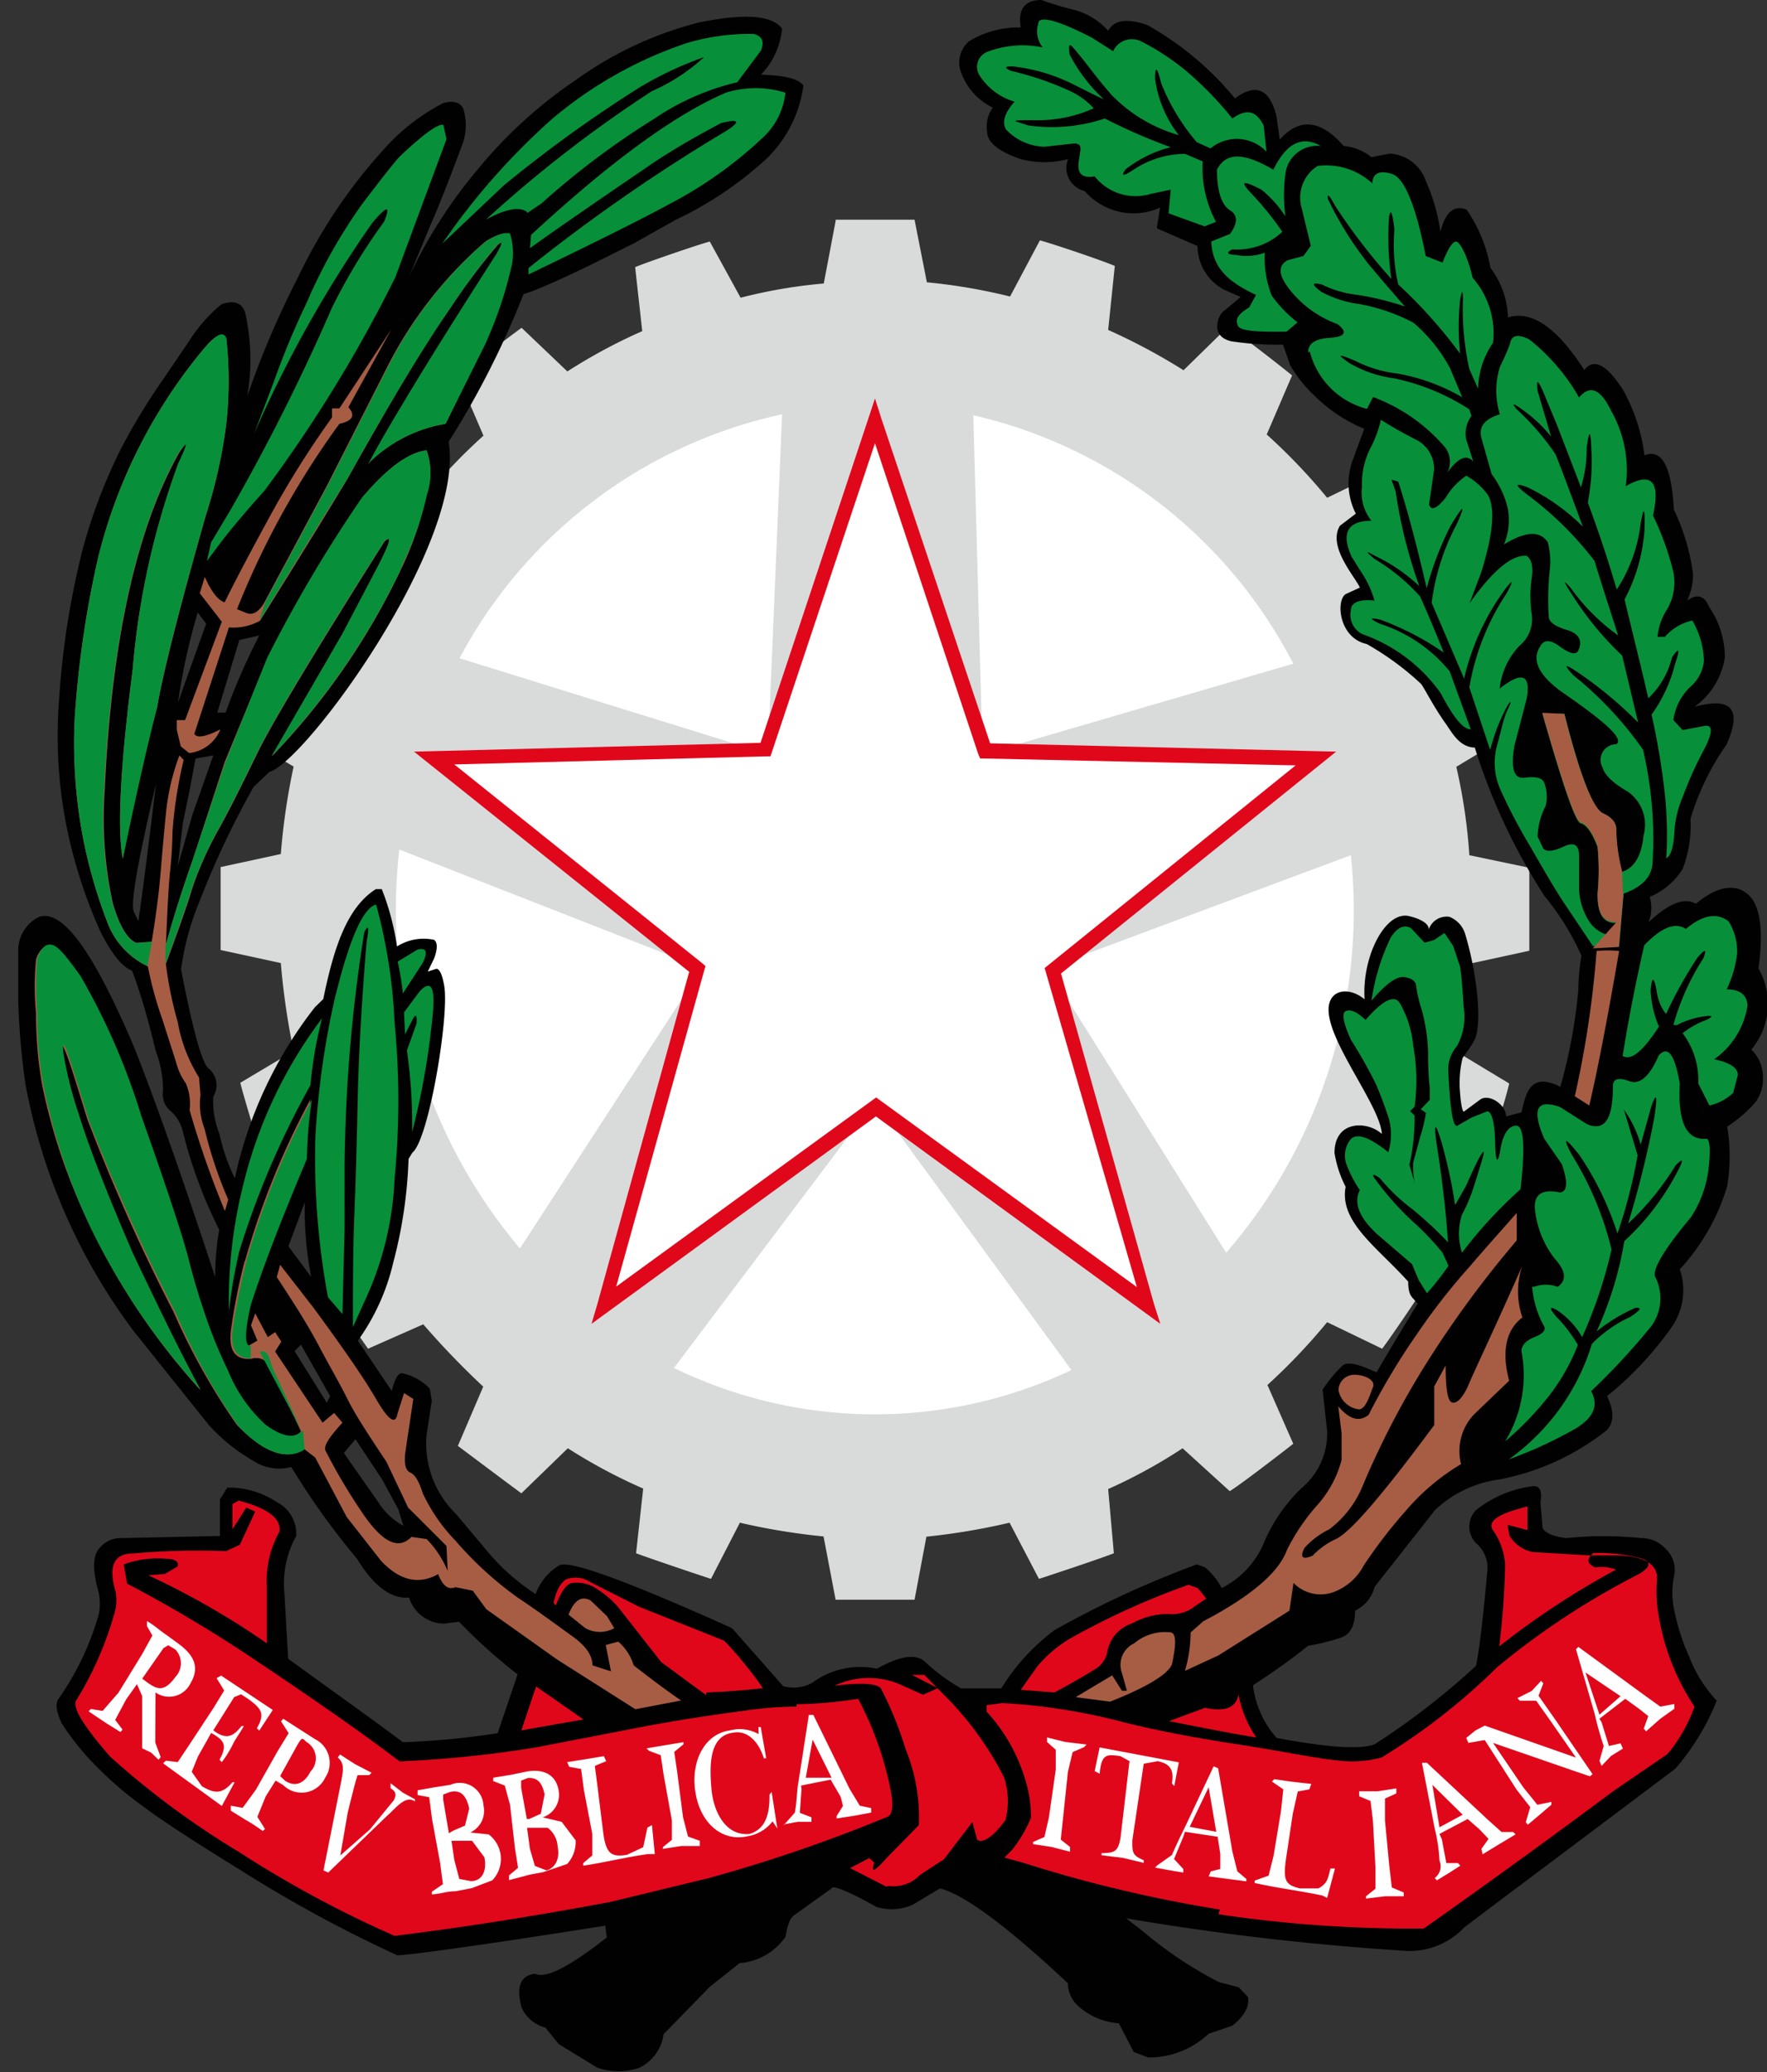
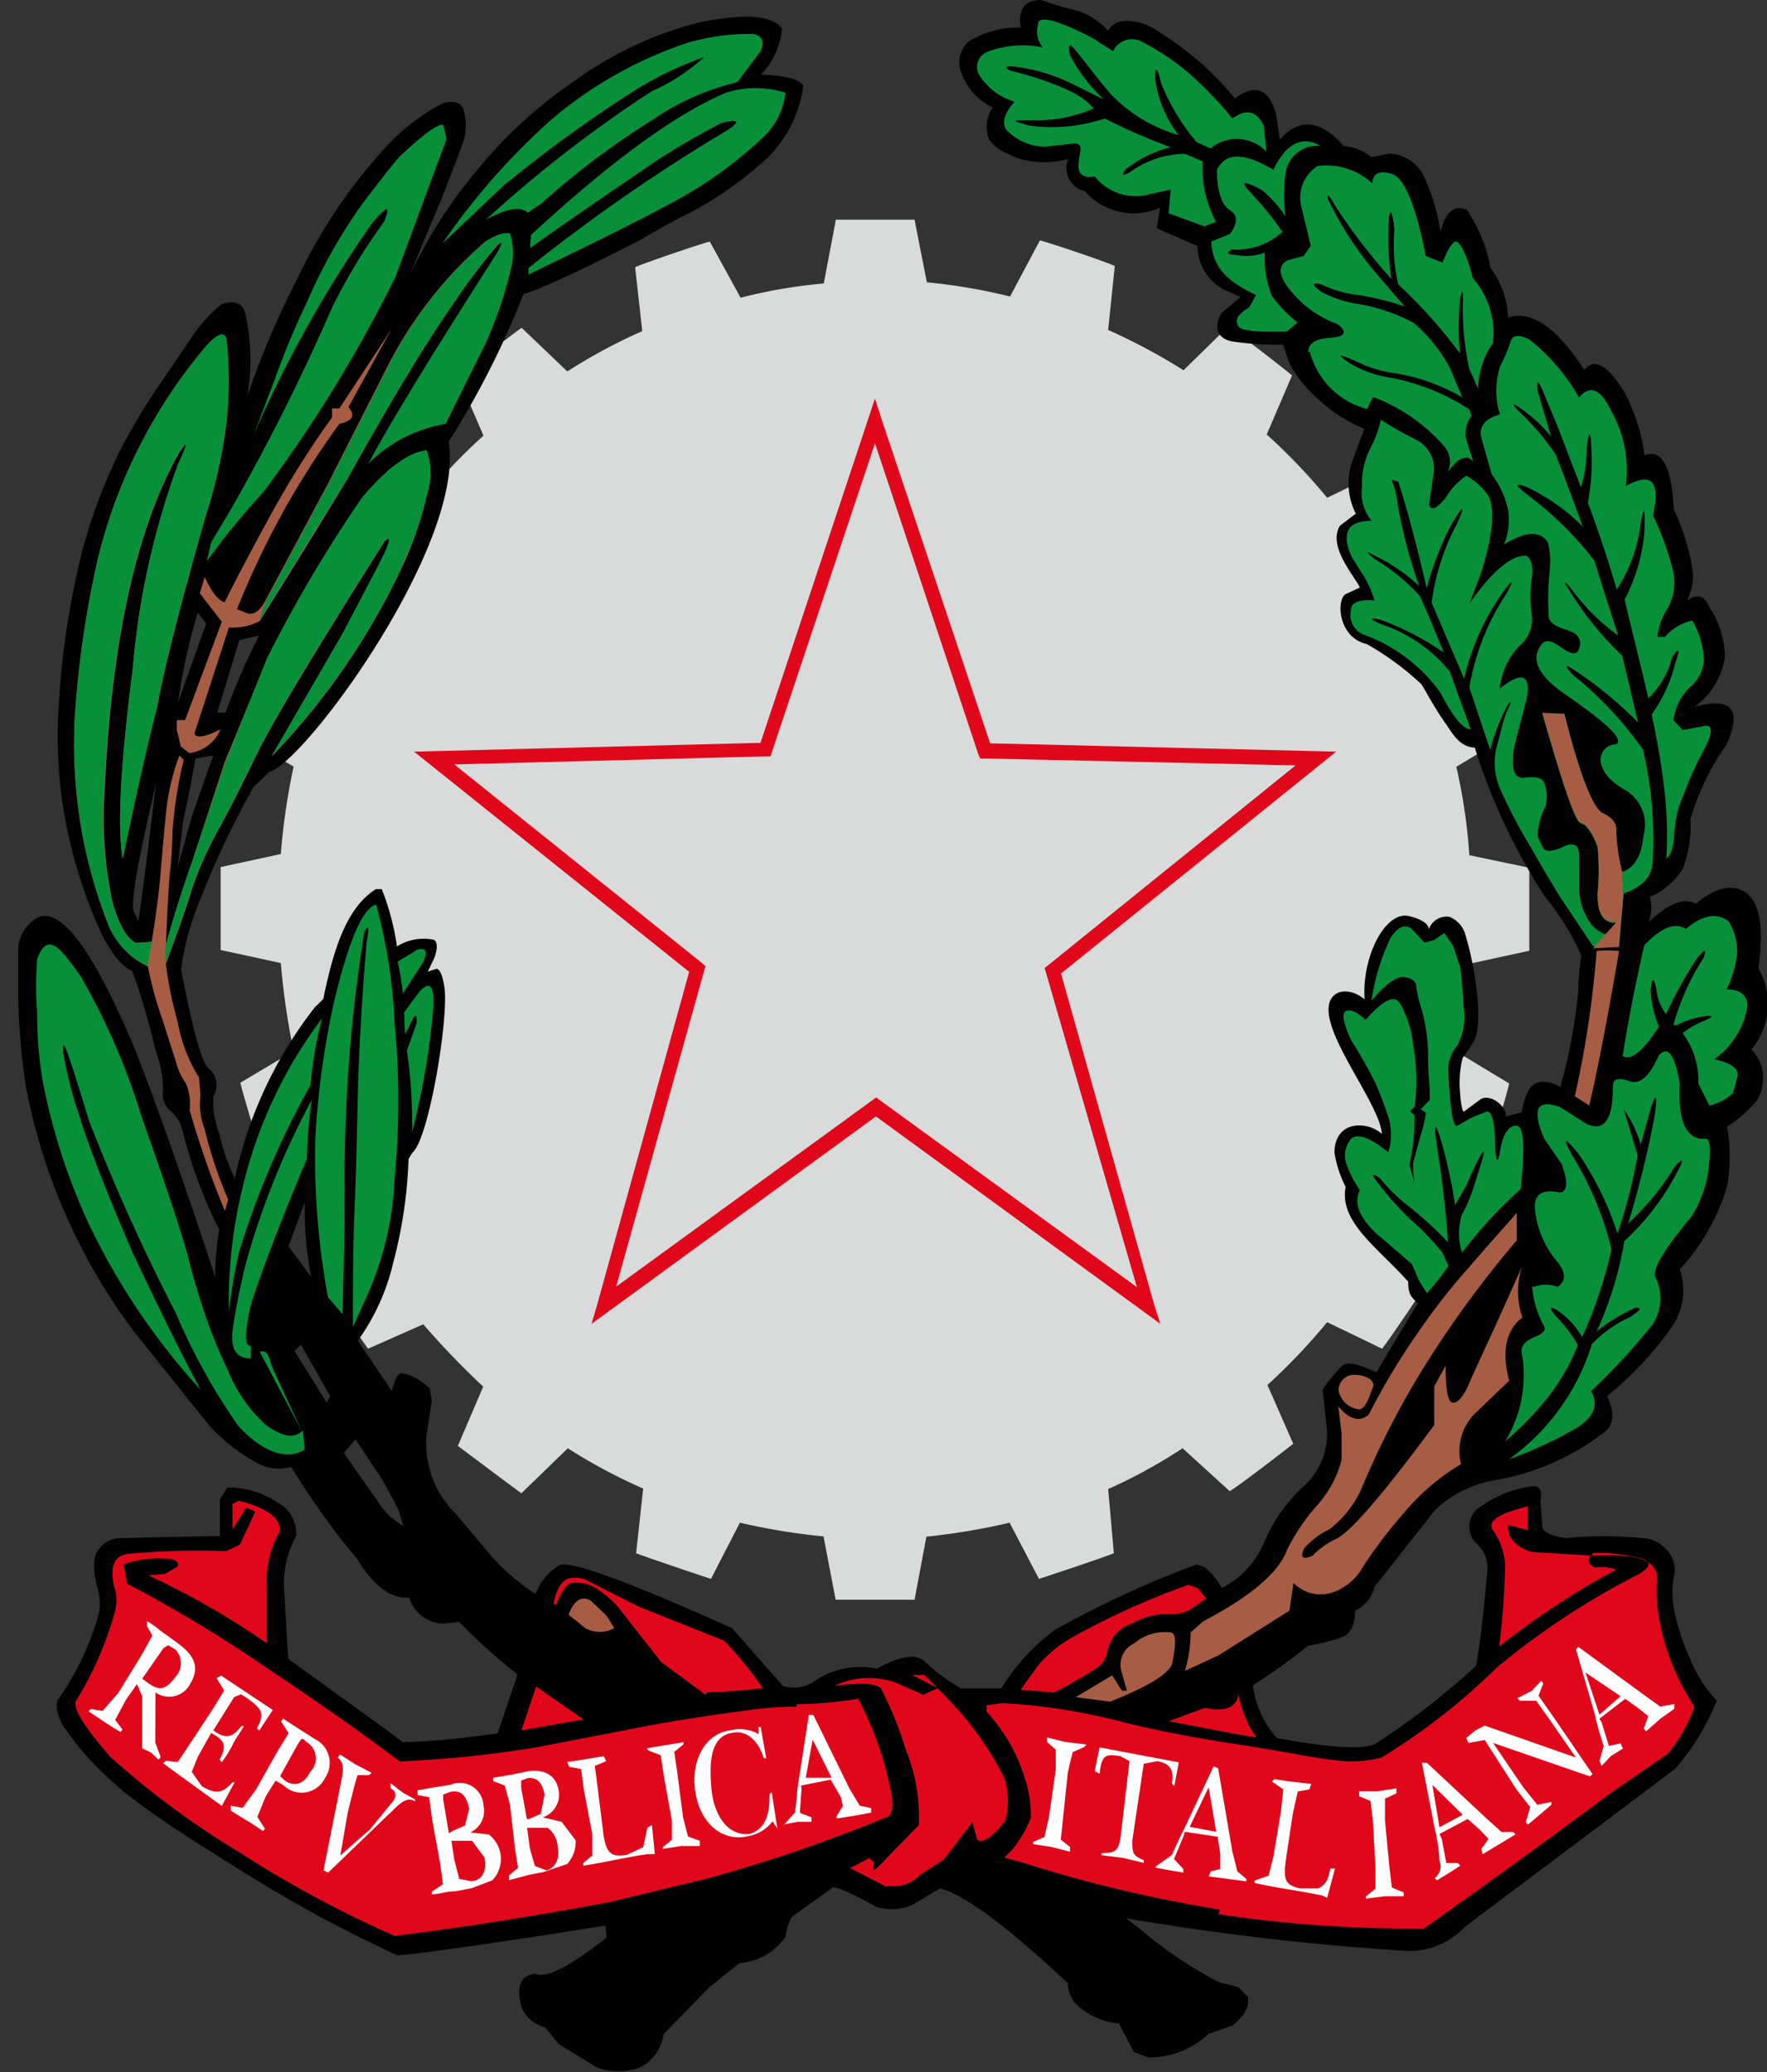
<svg xmlns="http://www.w3.org/2000/svg" viewBox="0 0 74.56 87.42">
  <rect x="0" y="0" width="74.56" height="87.42" fill="#333333" stroke="none" />
  <defs>
    <style>
      .cls-1 {
        fill: #a75d44;
      }

      .cls-2 {
        fill: #d9dbdb;
      }

      .cls-3 {
        fill: #fff;
      }

      .cls-4 {
        fill: #e1071b;
      }

      .cls-5 {
        fill: #010101;
      }

      .cls-6 {
        fill: #079039;
      }
    </style>
  </defs>
  <g id="Livello_2" data-name="Livello 2">
    <g id="ministero">
      <path class="cls-1" d="M41.53,46.92l.27.23a2.15,2.15,0,0,1,.73.53l.67.39c.42.22.71.18.91-.12,0-.23-.1-.47-.46-.71L43,47.15,42.9,47l.81-.42a11.59,11.59,0,0,0,1.58-1c.45-.35.85-.69,1.22-1l.24,0-.47.56C45.22,46,44.4,46.61,43.82,47l.34.11a20.75,20.75,0,0,0,2.66-2.3c.29-.25.3-.47,0-.67a4.25,4.25,0,0,0-1.43.42,2.09,2.09,0,0,1-1.39.23l-.09.53c0,.23-.07.4-.33.5l-1,.65.14.53h-.25l-.84-.36Z" />
      <path class="cls-1" d="M57.86,47.8l.47.09a2.46,2.46,0,0,0,1.12-.58l.72-.25.11-.14-.3-.06-.45.12-.67-.12a3.87,3.87,0,0,0-.69.2l-.43.38Z" />
      <path class="cls-1" d="M56.32,45.62a9,9,0,0,0,1.28,1.09H58a1.72,1.72,0,0,1,1-.17l-2.38-1.86c-.8-.24-1.33-.29-1.56-.15Z" />
      <polygon class="cls-1" points="56.34 46.8 56.76 46.89 56.21 46.39 56.34 46.8" />
      <path class="cls-2" d="M35.26,9.27c.55,0,2.79,0,3.33,0l.52,2.64a23.82,23.82,0,0,1,3.51.6l1.26-2.37c.53.14,2.66.86,3.16,1.08l-.28,2.7a25.53,25.53,0,0,1,3.18,1.7l1.88-1.84c.48.31,2.27,1.7,2.7,2.06l-1.07,2.49A25,25,0,0,1,56,21l2.33-1.13c.38.45,1.66,2.34,2,2.83l-1.75,2A22,22,0,0,1,60.12,28l2.57-.34c.21.54.89,2.76,1,3.34l-2.24,1.35A23.34,23.34,0,0,1,62,36.08l2.53.53c0,.58,0,2.94,0,3.5L62,40.66a27.85,27.85,0,0,1-.54,3.71l2.22,1.34c-.11.55-.81,2.76-1,3.32l-2.57-.28a28.24,28.24,0,0,1-1.61,3.32l1.75,2c-.3.48-1.58,2.38-1.93,2.83L56,55.78a25.33,25.33,0,0,1-2.52,2.65l1.09,2.48c-.43.34-2.22,1.72-2.68,2L49.9,61.1a21.89,21.89,0,0,1-3.14,1.72L47,65.53c-.5.2-2.63.91-3.16,1.08L42.6,64.24a28,28,0,0,1-3.51.59l-.5,2.66c-.54,0-2.77,0-3.33,0l-.51-2.67a27.64,27.64,0,0,1-3.53-.58L30,66.61c-.53-.17-2.63-.88-3.16-1.08l.3-2.73a23.06,23.06,0,0,1-3.18-1.7L22,63c-.44-.32-2.25-1.68-2.68-2l1.07-2.5a34.83,34.83,0,0,1-2.53-2.63L15.53,56.9c-.32-.45-1.63-2.35-1.93-2.83l1.74-2a27.68,27.68,0,0,1-1.63-3.33L11.14,49c-.19-.54-.87-2.77-1-3.32l2.25-1.34a30.45,30.45,0,0,1-.54-3.71l-2.54-.55c0-.56,0-2.92,0-3.5l2.54-.55a27.79,27.79,0,0,1,.54-3.69L10.12,31c.15-.58.83-2.79,1-3.34l2.59.31a24.42,24.42,0,0,1,1.61-3.33l-1.74-2c.28-.49,1.61-2.38,1.93-2.82L17.9,21a24,24,0,0,1,2.5-2.62l-1.07-2.49c.43-.36,2.24-1.75,2.68-2.06l1.93,1.84a23.07,23.07,0,0,1,3.16-1.7l-.3-2.7c.53-.22,2.63-.94,3.15-1.08l1.3,2.37a21.48,21.48,0,0,1,3.51-.6l.5-2.64h0" />
-       <polygon class="cls-3" points="36.92 18.27 32.41 31.81 18.79 32.15 29.62 40.85 25.72 54.62 36.92 46.47 48.12 54.62 44.23 40.89 55.07 32.15 41.46 31.83 36.92 18.27" />
-       <path class="cls-3" d="M41.07,17.52A20.29,20.29,0,0,1,54.57,28L41.46,31.83ZM57,36.08a22.05,22.05,0,0,1-5.26,16.77l-7.52-12ZM45.21,57.8,36.92,46.46,28.44,57.71a19.34,19.34,0,0,0,16.77.09M21.94,52.67a22.14,22.14,0,0,1-5.09-16.83l12.77,5Zm-2.55-24.9A20.27,20.27,0,0,1,33,17.48l-.6,14.33Z" />
      <path class="cls-4" d="M32.09,31.34l4.55-13.68.28-.85.27.85,4.59,13.7,14.6.35L44.77,41.07,48.69,55l.27.85-12-8.75-12,8.75.25-.85L29.08,41,17.47,31.71ZM36.92,18.7l-4.34,13-.07.21H32.3l-13.13.34,10.44,8.37.16.14-.06.2L26,54.28l10.79-7.85.18-.13,11,8L44.08,40.84l10.59-8.55L41.57,32h-.21l-.08-.18Z" />
      <path class="cls-5" d="M10.1,27l.84-.19a27.38,27.38,0,0,0-1.42,3.25l-.35,0ZM15,60.72l1.14,1.72.67,1.24.21.69a2.87,2.87,0,0,1-1.06-1l-.7-1-.75-1.07ZM5.66,38.49c-.18-.28.14-2.09.92-5.42q-.44,3.7-.74,5.79ZM12.43,57l.27-.27,1.23,2.17-.14.28ZM8,33.35,8.25,32,9,31.87l-.88,2.5-.62,2.18.22-1.86Zm.35-7.5.35.46L7.51,29.64a26.37,26.37,0,0,1,.83-3.79m3.83,26.73.69-1.86a15,15,0,0,0,.27,3.15Zm45.89,5.3c-.09,0-1.11-.58-1.43-.25a5.52,5.52,0,0,0-.82,1L56,60.39a3,3,0,0,1-1.08,2.39,7,7,0,0,0-1.64,2.43A3.81,3.81,0,0,1,51.55,67a2.75,2.75,0,0,0-.71-.88L50.5,66a41.47,41.47,0,0,0-6,2.77,8.85,8.85,0,0,0-2.25,2.46h-1.7A8.25,8.25,0,0,1,39,70.08c-.38-.32-1.05-.21-2,.32a3.4,3.4,0,0,0-2.72.59,1.64,1.64,0,0,1-1.23.15l-2.16-2.45q-6.67-3-7.29-2.65a2.35,2.35,0,0,0-1,1.21,9.07,9.07,0,0,1-2-1.76l-1.36-1.62a4.14,4.14,0,0,1-1.24-3.34l.22-1.43-.08-.51A2.26,2.26,0,0,0,17,57.94c-.07,0-.25-.11-.47.74L15.1,56.56a9.19,9.19,0,0,0,1.49-3.28,19.57,19.57,0,0,0,.65-4.39l.16-.26c.69-.55,1.55-5.7,1.35-7-.08-.49-.19-.74-.33-.76l-.37.12.27-.56q.22-.6,0-.78a2.11,2.11,0,0,0-1.57.28,10.7,10.7,0,0,0-.64-2.42l-.25,0c-1.23.78-1.78,2.5-2.22,4.64l-.35.34a17.75,17.75,0,0,0-3.38,7.22,8.05,8.05,0,0,1-.65-1.87A3.7,3.7,0,0,1,9,46.26a.91.91,0,0,0-.22-1.2c-.29-.3-.66-1.7-1.14-4.16A11.39,11.39,0,0,1,8.43,38a36.8,36.8,0,0,1,2.27-4.8l.66-.63c1.52-.41,8.28-9.64,7.57-13.93a36.75,36.75,0,0,0,3.16-6.23l.36-.12.44-.18c1.46-.62,2.71-1.28,3.85-1.84l1.78-1A15.24,15.24,0,0,0,32,7a5.26,5.26,0,0,0,1.9-3.39c-.2-.29-.81-.43-1.79-.46A3.25,3.25,0,0,0,33,1.21C32.58.64,31.43.56,29.53.94a15.33,15.33,0,0,0-5.24,2.44,19.32,19.32,0,0,0-4.11,3.74,20.46,20.46,0,0,0-2.92,4.56l.88-2.13c.44-1,.91-2.22,1.41-3.57a2.38,2.38,0,0,0,0-1.39c-.12-.27-.42-.36-.85-.24a8.72,8.72,0,0,0-2.55,2,22.22,22.22,0,0,0-3.59,5.38,37.39,37.39,0,0,0-2.13,5,9,9,0,0,0-.09-3.56c-.15-.4-.47-.52-1-.33A6.44,6.44,0,0,0,8,14.36l-1.36,2A25.83,25.83,0,0,0,5.07,19a22.63,22.63,0,0,0-1.58,4.17,34.76,34.76,0,0,0-1,6.39,19.52,19.52,0,0,0,.35,5.46,20.91,20.91,0,0,0,1.41,4.31c.47.92.91,1.47,1.32,1.62.27.68.62,1.81,1,3.38a4.76,4.76,0,0,1,.31,1.69.91.91,0,0,0,.28.82,1.65,1.65,0,0,1,.56.92,19.79,19.79,0,0,0,1.53,4.12,11.7,11.7,0,0,0-.17,2c-1.41-4.29-2.56-7.54-3.43-9.72-1.7-4-3-5.81-4-5.48a1.58,1.58,0,0,0-.88,1.35c0,.28,0,1,0,2.14a29.52,29.52,0,0,0,.31,3.6A24.93,24.93,0,0,0,5.62,56.13l3.2,4a7.74,7.74,0,0,0,1.85,1.49,2,2,0,0,0,1.62.27,31.74,31.74,0,0,0,2.78,3.88c.7,1.15,1.43,1.69,2.19,1.63a1.57,1.57,0,0,0,1.46,1.1l.65-.08a23.59,23.59,0,0,0,2.47,2.22L21,73.12A33.19,33.19,0,0,1,17,73.5c-1.14-.86-2.75-2-4.84-3.52L12,67.21a4.13,4.13,0,0,1,.5-2.41,1.51,1.51,0,0,0-.84-1.44,3.63,3.63,0,0,0-2.07-.6l-.31.5V64.8l-4.18.09a1.13,1.13,0,0,0-.93.46c-.26.31-.27.92,0,1.86a2.29,2.29,0,0,1,0,.88A11.74,11.74,0,0,1,2.45,71.7c-.12.21-.06.54.15,1a11,11,0,0,0,1.65,2A14.43,14.43,0,0,0,6,76.18c.79.6,2.16,1.49,4.12,2.7a56.81,56.81,0,0,0,6.64,3.61c.43,0,3.37-.39,8.78-1.25l.06.5C24,83,23,83.49,22.59,83.27c-.63.06-.82.54-.58,1.43a1.52,1.52,0,0,0,1,.84l.57.7,1.64,1a2.76,2.76,0,0,0,1.75,0A1.85,1.85,0,0,0,28,85.82l1.95-2,1.26-1a2.58,2.58,0,0,0,1.94-1.12c.07-.49.19-.8.4-.93l1.54-1.1c0-.16.69.1,1.89.78a2.2,2.2,0,0,0,1.53-.09l1.15-.69c1,.24,2.82,1.58,5.4,4a1.3,1.3,0,0,0,.48,1,2.88,2.88,0,0,0,1.67.69l.63,1.21.61.23a3.66,3.66,0,0,0,2.55-1l1-.34c.5-.4.73-.8.66-1.21l-.39-.41-.84-.22a16.85,16.85,0,0,1-3.2-2.14l-.71-.55a111.68,111.68,0,0,0,11.91,1.38,3.19,3.19,0,0,0,2.36-1c1-.76,4-3,8.9-6.69a10.18,10.18,0,0,0,1.75-2.87,5.66,5.66,0,0,1-1.16-1.85,9.07,9.07,0,0,1-.64-2,3.41,3.41,0,0,1,0-1.41,1.22,1.22,0,0,0-.39-1.18,1.35,1.35,0,0,0-1-.42,15.39,15.39,0,0,0-3.16,0c-.55-.07-.88-.21-1-.42L65,63.36c.09-.49-.05-.72-.39-.65a4.8,4.8,0,0,0-2.33,1,1,1,0,0,0,0,1.39,1.39,1.39,0,0,1,.49,1.06c-.18,2-.34,3.41-.49,4.12A31.06,31.06,0,0,1,58,73.59c-.62.23-2,.13-4.13-.27a4.07,4.07,0,0,1-1-2.22c.72-.47,1.5-1,2.33-1.67a8.78,8.78,0,0,0,1.41-.35c.37-.14.57-.51.57-1.13a1.5,1.5,0,0,0,.82-1l2.55-3.24a4.86,4.86,0,0,1,2.69-1.29,10.42,10.42,0,0,0,4.57-2.09c.3-.34.3-.81,0-1.43A14.3,14.3,0,0,0,70.53,56a2.72,2.72,0,0,0,.35-2.45,8.91,8.91,0,0,0,2-3.51,7.6,7.6,0,0,0,0-2.51,5.74,5.74,0,0,0,1.17-1,1.66,1.66,0,0,0,.34-1.08,1.61,1.61,0,0,0-.49-1.17,3,3,0,0,0,.3-3.42c.23-1.68.06-2.73-.48-3.16s-1.3-.3-2.16.43c-.5-.29-1.17,0-2,.78a1.6,1.6,0,0,0,.05-1.07A3,3,0,0,0,71,36.66a5.05,5.05,0,0,0,.33-2.11,10.84,10.84,0,0,1,1.53-3.15c.66-1.51.19-2-1.36-1.58a3.16,3.16,0,0,0,1.28-2.07,3.74,3.74,0,0,0-.66-2.14q-.3-.73-.93-.27a2.68,2.68,0,0,0,.25-1.12,9,9,0,0,0-.81-2.72c-.1-1.84-.51-2.58-1.24-2.29a7.68,7.68,0,0,0-.88-2.72c-.7-1.11-1.26-1.4-1.66-.88q-1.72-2.68-3.22-2.22a3.64,3.64,0,0,0-.74-2.09,6.26,6.26,0,0,0-1-2.45c-.54-.22-.9.1-1.11.93a7.92,7.92,0,0,0-.61-2.13,1.71,1.71,0,0,0-1.53-1.17l-.77.15a2.14,2.14,0,0,0-1.17-.47Q55.24,4.49,54,5.89l-.14-1c-.29-1.14-.87-1.39-1.75-.74a13.09,13.09,0,0,0-3.69-3.09C47.57.76,47,.84,46.76,1.3A2.91,2.91,0,0,0,45.34.42,13.52,13.52,0,0,1,43.94,0c-.67,0-1,.36-.87,1.16a4,4,0,0,0-2.18.58,1.18,1.18,0,0,0-.31,1.38,2.63,2.63,0,0,0,1.31,1.42,1.38,1.38,0,0,0-.24,1c0,.47.5.86,1.42,1.17a3.87,3.87,0,0,0,2,0,1,1,0,0,0,.7,1.35,2.73,2.73,0,0,0,3.18.7l-.14.87,1.72.75a2.1,2.1,0,0,0,1.14,1.85l.68.3-.79.66c-.15.17-.51,1,.4,1.21a13.1,13.1,0,0,0,2.18.14l.3.87a5.6,5.6,0,0,0,1,1.26,6.52,6.52,0,0,0,2.12,1.42c0,.06-.25.66-.44,1.22a2.81,2.81,0,0,0,.09,2.36l-.67.51c-.54.88.65,2.16.84,2.61l-.61.28c-.41.31-.26,1.85.9,2.1a12,12,0,0,1,2.29,1.68c.12.14.49.89,1,1.62.29.39.59,1.05,1.27,1.07a25.62,25.62,0,0,0,2.94,6.26,10.89,10.89,0,0,1,1.56,2.52,9,9,0,0,0-.13,1.43,22.31,22.31,0,0,1-.76,4.1c-1.25-.63-1.45.23-1.64,1.08l-.65.17c0-.51-.76-1-1.12-.69l-.65.48c-.07.08-.15-.42-.17-.77a4.37,4.37,0,0,1,.1-1.46c0-.05.32-.43.5-.77.36-.7.09-2.9-.37-4.43a1.13,1.13,0,0,0-.68-.78.79.79,0,0,0-.87.53c0-.3-.49-.48-.83-.56-1-.24-2,1.7-1.88,3.51-.71-.59-1.63-.4-1.51.61.15,1.42,2.17,3.93,2.24,5.07-.61-.56-2-.59-2,.8a4.81,4.81,0,0,0,.47,1.43c-.28,1.48,1.34,2.55,2.64,4,0,.65.2.66.4.93-.24.38-1.71,2.82-1.72,2.88" />
      <path class="cls-1" d="M57.16,58c.38,0,.9.2.77.53s-.29.89-.57.93a1,1,0,0,1-.88-.8.66.66,0,0,1,.68-.66" />
      <path class="cls-1" d="M51.41,69.84l3-1.89.17-1.17a1.59,1.59,0,0,0,1.71.38,2.37,2.37,0,0,0,1.25-1.11,20.76,20.76,0,0,1,1.75-2.28,9.32,9.32,0,0,1,2.36-2,2.24,2.24,0,0,1,.57-2.12l1.46-1.4c-.33-1.25-.13-2.15.56-2.67a3.31,3.31,0,0,1,0-2.19c-1.2,2.72-2,4.38-2.26,5s-.55.86-.73.77S61,58.51,61,57.61l-.48.88,0,1.63c-2.12,2.86-3.49,4.48-4.13,4.8a3.15,3.15,0,0,0-1,.71c-.43.19-.55.07-.35-.32a3.35,3.35,0,0,1,1.05-.79,4.38,4.38,0,0,0,1.42-1.86,36.05,36.05,0,0,1,3-5.65A44.75,44.75,0,0,1,64,52.33l0-1.16c-.55.63-1.23,1.38-2,2.28a27.14,27.14,0,0,0-2.25,2.89,28.64,28.64,0,0,0-2,3.35c-.39.31-.81.2-1.28-.36l.14,1.15,0,1.11a4.62,4.62,0,0,1-1,1.88,8.56,8.56,0,0,0-1.31,1.93c-.33.92-1.5,1.94-3.53,3l-.53.47A5.86,5.86,0,0,1,50,70.49Z" />
      <path class="cls-1" d="M46.84,71.79c1.57-.62,2.43-1.15,2.61-1.57.19-.87.18-1.32-.05-1.35a2,2,0,0,0-1.54.46,1,1,0,0,0-.52,1.25l.21.75h-.21l-.41-.65-1.54.92Z" />
      <path class="cls-1" d="M24.7,68.69a1.26,1.26,0,0,0,1.22,0l-.31-.51-.69-.66c-.39-.21-.7,0-.93.6Z" />
      <path class="cls-1" d="M67.06,46.64c.38-1.6.86-4.18,1.26-6.52a4.76,4.76,0,0,0-.95,0,42.57,42.57,0,0,1-.92,6.13Z" />
-       <path class="cls-1" d="M10.32,53.22a25.38,25.38,0,0,0-.57,2.86c-.12.88.16,1.29.83,1.25.41-.12.72.06.92.52l1.2,2.54c-.33.35-.85.26-1.54-.27a6.27,6.27,0,0,1-1.59-2.27,22.9,22.9,0,0,1-.9-2.18c-.25-.7-.5-1.54-.75-2.5s-.92-3-2-6.05a29,29,0,0,0-2.58-5.93c-.64-.87-1-1.31-1.21-1.31s-.46.14-.61.6a11.78,11.78,0,0,0,0,2.25,17.47,17.47,0,0,0,.25,3,24.89,24.89,0,0,0,2,5.92,28.49,28.49,0,0,0,4.69,7C7.45,56.85,6.49,55,5.53,52.85a61.2,61.2,0,0,1-2.28-5.91,15.77,15.77,0,0,1-.66-2.58c0-.41,0-.39.17,0s.46,1.35.93,2.87a80.41,80.41,0,0,0,3.63,8.11A27.58,27.58,0,0,0,10,60.12c1.16,1.17,2.09,1.52,2.82,1l.48.37L14.63,64l1.45,1.85c.82.87,1.62,1,2.41.56.19.49.42.68.73.55l.73.15.57.78,3,2.13,3.29,2.09,1.93-.37c-.56-.38-1.22-.87-2-1.48a2.15,2.15,0,0,0-.65-1l-.53.14.22,1.11L25,70.26c0-.4-.26-.81-.85-1.23s-1.36-1-2.29-1.62A15,15,0,0,1,19.22,65,7.33,7.33,0,0,1,17.84,63c-.16-.5-.32-.78-.52-.87s-.26-.33-.23-.76l.08-.55.27-1.8-.39-.25-.28.88c-.08.47-.38.27-.89-.61s-1.4-2.17-2.66-3.88l-1.4-1.8-.14.52c.71,1.08,1.3,2,1.78,2.91s.89,1.6,1.2,2.23.87,1.49,1.64,2.64l.92,1.94,1.62,1.62.05,1.06A4.18,4.18,0,0,0,18,64.93l-.64-.09c-.57.59-1.28.2-2.16-1.15a23.34,23.34,0,0,1-1.45-2.46c-.13-.19.12-.58.7-1.21l-.35-.41-.49.41-2-3,.26-.42-.26-.4-.31.21-.53-1-.18.5.27.65-.35.2c-.3,0-.31-.53,0-1.67.5-1.58,1.28-3.65,2.38-6.21a18.08,18.08,0,0,1,.21-2.5,33.79,33.79,0,0,0-2.76,6.81" />
      <path class="cls-1" d="M7,39.93c.06-1.58.12-2.64.18-3.2s.09-1.11.1-1.67a18.8,18.8,0,0,1,.47-3l-.18-.19A9.58,9.58,0,0,0,7,34.34c-.1,1-.17,1.83-.23,2.55s-.18,1.69-.37,2.84l-.64.05c-.38-.15-.72-.72-1-1.68a16.89,16.89,0,0,1-.34-4.76q.43-9.39,3.12-14.2c.4-.63.43-.49,0,.41A32.64,32.64,0,0,0,5.6,28.23q-.78,6.1-.42,8c.52-2.63,1-4.75,1.45-6.39.24-1.39.92-4.1,2.06-8.11a21.34,21.34,0,0,0,.86-3.86,16.55,16.55,0,0,0,0-3.59c-.12-.31-.43-.17-.93.41a22,22,0,0,0-4.47,8.8,42.9,42.9,0,0,0-1,6.87,21.06,21.06,0,0,0,.37,5.08,21.29,21.29,0,0,0,1,3.45,3.33,3.33,0,0,0,1.72,1.88A15.29,15.29,0,0,0,6.85,43c.26.82.46,1.43.59,1.85a2.59,2.59,0,0,0,.4.85A2.16,2.16,0,0,1,8,46.83a39.09,39.09,0,0,0,1.49,4.26l.14-.48a17.82,17.82,0,0,1-1-3,2.81,2.81,0,0,1-.17-1.4l-.06-.75a6.49,6.49,0,0,1-.9-2.34A16,16,0,0,1,7,40.67c.56-1.51.93-2.56,1.1-3.15a14.63,14.63,0,0,1,1.09-2.46c.56-1,1.13-2.18,1.72-3.38s2.36-4.15,5.32-8.84c.36-.31.25.07-.3,1.11l-1.46,2.78-3,5.18A29.61,29.61,0,0,0,17,23.85a13.32,13.32,0,0,0,1-3A2.73,2.73,0,0,0,18,19c-.78.09-1.69.78-2.71,2a57.32,57.32,0,0,0-4,6.76L9.48,32.15,8.12,36.31c-.4,1.14-.79,2.34-1.14,3.62" />
      <path class="cls-1" d="M15.54,19.55a6,6,0,0,1,3.26-1.67l1.63-3.33a18.2,18.2,0,0,0,1.15-3.41,2.86,2.86,0,0,0-.1-1.27c-.17-.06-.49,0-1,.32a17.35,17.35,0,0,0-4.14,5.29l-2.54,5-2.68,5c-.24.37-.49.49-.75.37L10,25.7a35.74,35.74,0,0,1,4.32-7.82c.56-.12.69-.36.38-.7l1.81-3.28-2.19,3.33-.31,0,0,.38A39.9,39.9,0,0,0,11.27,22c-.79,1.45-1.38,2.57-1.79,3.41-.26-.07-.55-.42-.84-1.07l-.21.69.93,1.2L7.81,30.38l-.35,0,0,.41.17.7.35.28a1.61,1.61,0,0,0,1.32-1c-.62.32-1,.38-1.1.19l1.46-4.49a2.33,2.33,0,0,0,1.31-.28c2-3.18,3.2-5.17,3.7-6C16.45,17,17.89,14.57,19,13a26.87,26.87,0,0,1,2-2.66c.24-.22.24-.11,0,.35-1.59,2.47-2.75,4.32-3.51,5.56s-1.37,2.33-1.91,3.29" />
      <path class="cls-6" d="M64.65,54.28a4.12,4.12,0,0,0,.48,1.63c.13.18,0,.35-.38.5s-.55.36-.55.6a5.36,5.36,0,0,1-.69,3.8,13.18,13.18,0,0,0,1.69-1.72,8.51,8.51,0,0,0,1.38-2.35,6.1,6.1,0,0,0-.92-1.2c-.29-.35-.29-.44,0-.29a3.34,3.34,0,0,1,1.1,1.16A19.48,19.48,0,0,0,68,52.71a13.72,13.72,0,0,0-1.68-4c-.4-.77-.3-.75.31,0a12.88,12.88,0,0,1,1.62,3.33,22,22,0,0,0,.85-3.3l-.58-1.93a4.75,4.75,0,0,1,.71,1.48l.45-1.62c.22-.62.27-.46.12.51a43,43,0,0,1-1.1,4.44,11.65,11.65,0,0,0,2-2.45c.37-.38.35-.23,0,.41a10.58,10.58,0,0,1-2.16,2.78,15,15,0,0,1-1.17,3.81,7.2,7.2,0,0,1,1.65-1c.28,0,.2.09-.21.38a5.43,5.43,0,0,0-1.64,1.15,9.3,9.3,0,0,1-3.51,4.87,17.93,17.93,0,0,0,2.82-1.3c.73-.44,1-.95.66-1.58a28.61,28.61,0,0,0,2.56-2.77,2,2,0,0,0,.17-2c-.21-.27.28-1.13,1.49-2.58a4.79,4.79,0,0,0,.73-2c.09-.78.07-1.21-.07-1.3-.85.09-1.23-.68-1.14-2.32-.21-1.23-.5-1.63-.89-1.19-.38.88-.8,1.25-1.25,1.08s-.68-.09-.68.2c0,1.4-.34,1.93-1.09,1.62l-1.15-.73c-1-.34-1.19.1-.66,1.34l.74,1.07c.27.77.24,1.17-.08,1.2-.71-.15-1.06.05-1.06.61a4.07,4.07,0,0,0,.85,2.19c.46.51.51.9.12,1.18a1.43,1.43,0,0,0-1,0m-51.94,6.1.06.76c-.7.47-1.75.15-2.8-1a26.17,26.17,0,0,1-2.64-4.77,84.79,84.79,0,0,1-3.66-8.11c-.46-1.52-.76-2.47-.91-2.87s-.2-.42-.17,0a16.19,16.19,0,0,0,.65,2.59q.61,2,2.3,5.91c1,2.1,1.91,4,2.85,5.74a28.7,28.7,0,0,1-4.72-7,26.11,26.11,0,0,1-1.93-5.93,16.28,16.28,0,0,1-.25-3,13.53,13.53,0,0,1,0-2.25c.16-.46.36-.66.62-.6s.58.44,1.21,1.32a28.37,28.37,0,0,1,2.57,5.92q1.63,4.6,2,6.06c.25,1,.51,1.78.75,2.49a20.79,20.79,0,0,0,.9,2.17,6.3,6.3,0,0,0,1.58,2.28c.7.52,1.22.61,1.56.26m-2.18-3.59,0,.54c-.62,0-.87-.42-.76-1.24a28.31,28.31,0,0,1,.58-2.87,33.79,33.79,0,0,1,2.76-6.81,18.2,18.2,0,0,0-.21,2.5c-1.08,2.56-1.88,4.63-2.38,6.21-.25,1.14-.25,1.7,0,1.67m.39.26c.4-.12.38.34.59.79l1.18,2.55Zm0-30.92.24-.72,2.64-4.93,2.54-5a17.2,17.2,0,0,1,4.14-5.29c.47-.28.79-.38,1-.32a2.77,2.77,0,0,1,.09,1.27,17.15,17.15,0,0,1-1.14,3.41L18.8,17.88a6,6,0,0,0-3.25,1.67c.53-1,1.16-2.05,1.91-3.29s1.91-3.09,3.5-5.57c.25-.45.27-.56,0-.34A30.37,30.37,0,0,0,19,13c-1.08,1.56-2.53,3.94-4.34,7.19-.51.8-1.7,2.73-3.67,5.93M6.41,39.73l-.67.05c-.37-.15-.71-.72-1-1.69a17,17,0,0,1-.35-4.74q.45-9.41,3.13-14.22c.41-.61.43-.48,0,.42A33,33,0,0,0,5.6,28.24c-.52,4.05-.66,6.72-.42,8Q6,32.3,6.63,29.83c.23-1.39.91-4.1,2.06-8.11a21.16,21.16,0,0,0,.86-3.86,16.54,16.54,0,0,0,0-3.59c-.12-.31-.42-.17-.92.41a22,22,0,0,0-4.48,8.8,42.77,42.77,0,0,0-1,6.86,21.8,21.8,0,0,0,.37,5.1,21.43,21.43,0,0,0,1,3.44,3.39,3.39,0,0,0,1.7,1.88Zm.57.94c.56-1.51.92-2.57,1.1-3.15a15.51,15.51,0,0,1,1.09-2.46c.56-1,1.13-2.18,1.72-3.38s2.35-4.15,5.32-8.84c.35-.31.24.07-.3,1.11l-1.46,2.78-3,5.18a30,30,0,0,0,5.51-8l0-.06a13.19,13.19,0,0,0,1.06-3A2.86,2.86,0,0,0,18,19c-.79.09-1.7.78-2.73,2a58.49,58.49,0,0,0-4,6.76l-1.76,4.4L8.12,36.31c-.4,1.14-.79,2.34-1.14,3.61Zm1.75-17,.18-.79.83-1.39A86.84,86.84,0,0,0,14,13a24.3,24.3,0,0,1,2.21-3.65c.28-.7.13-.69-.5.05a51.36,51.36,0,0,0-5,8.93l.84-2.21a33.74,33.74,0,0,1,1.4-3.37,22.25,22.25,0,0,1,2.33-4.14c.76-1,1.29-1.68,1.58-2,1.05-1,1.66-1.41,1.85-1.34l.13.6-2.16,5.83a58.85,58.85,0,0,1-5.52,9c-1,1.11-1.57,1.83-1.81,2.14ZM22.36,10.47l.05-.56q5-4.62,8.22-6a4.23,4.23,0,0,1,2.51,0,3,3,0,0,1-1,1.94,17.5,17.5,0,0,1-3.84,2.73c-1.53.83-3.54,1.81-6,3v-.27a73.54,73.54,0,0,1,8.3-5.76c.67-.42.61-.55-.17-.36-.88.47-1.85,1-2.91,1.71C25.75,8.11,24,9.3,22.36,10.47M22.23,9l.62-.42A33.86,33.86,0,0,1,27.62,5a10.51,10.51,0,0,1,3.49-1.53l1-1.34c.15-.37.06-.61-.32-.7A9.47,9.47,0,0,0,29,1.81a17.29,17.29,0,0,0-5.74,3.24,28.92,28.92,0,0,0-4.6,5.23l2.59-2.45A56,56,0,0,1,27,3.68a14.86,14.86,0,0,1,2.71-1.27A8.08,8.08,0,0,1,27.5,3.85a53.82,53.82,0,0,0-7,5.42c.84-.46,1.43-.57,1.75-.32M14.45,55.44l.09-3.61,0-2.64a65.77,65.77,0,0,1,.83-9.86c.18-.35.21-.21.1.4-.21,2.54-.34,4.81-.38,6.79s-.09,3.6-.14,4.8-.06,2.76-.06,4.67l.58-1.28a13.49,13.49,0,0,0,1.18-5,34,34,0,0,0,0-6.55,22.62,22.62,0,0,0-.78-5q-.84.22-1.77,4.08a35.57,35.57,0,0,0-.79,5.68,32,32,0,0,0,.53,6.81Zm45.13-2.11L58.1,52.06c-.73-.68-1-1.3-.72-1.85a5,5,0,0,1-.53-1,1.1,1.1,0,0,1,.1-1.09c.24-.35.78-.19,1.63.49a2.52,2.52,0,0,0,0-1.49c-.15-.45-.32-.92-.52-1.38A21,21,0,0,0,57,43.86c-.32-.71-.39-1.11-.22-1.2s.46,0,.84.37c.73-.84,1.21-1.07,1.44-.72a4.39,4.39,0,0,1,.57,1.79,8.29,8.29,0,0,1,.06,2.59l-.19.19.19.18a9,9,0,0,1-.22,2.08l.22.75a3.5,3.5,0,0,1-.06-.84l.3-1.1a6.77,6.77,0,0,0,.24-1l-.22-.15.38-.4,0-.51a12.41,12.41,0,0,1-.07-1.46A7.59,7.59,0,0,0,60,42.63a6,6,0,0,1-.24-1c0-.24-.21-.37-.52-.41s-.79.31-1.37,1a9.15,9.15,0,0,1,.81-2.66c.28-.44.57-.57.86-.4l.57.61.4-.11.44-.3.37.55.29.88c.05.3.1.87.15,1.69a2.57,2.57,0,0,1-.28,1.65,1.5,1.5,0,0,0-.37,1c.07,1.59.19,2.4.37,2.37l.63-.36.66-.26c.2.07.3.52.32,1.35s.11.91.22.26.35-1,.67-1,.38.89.18,2.68a19,19,0,0,0-2.47,2.68,2.61,2.61,0,0,1,0-1.61,6.63,6.63,0,0,0,.44-1c.13-.39.23-.73.33-1.05.24-.75.19-.79-.13-.18-.18.37-.33.7-.46,1l-.47.83a21.93,21.93,0,0,0-.57-2.64c-.26-.87-.34-.85-.22,0,.23,1.45.4,2.85.49,4.21A16.39,16.39,0,0,0,59.58,51a7.93,7.93,0,0,1-1.35-1.29c-.32-.23-.38-.18-.17.08a12.07,12.07,0,0,0,1.55,1.74,11.69,11.69,0,0,1,1.26,1.32l.25.55a10.92,10.92,0,0,1-.91,1.16L59.86,54Zm-49.92,2a20.81,20.81,0,0,1,.44-2.55,36.32,36.32,0,0,1,3-7,16.94,16.94,0,0,1,.49-2.82A19.17,19.17,0,0,0,10.26,50a20.08,20.08,0,0,0-.6,5.3M49.74,5.7A6.4,6.4,0,0,1,46.9,4c-.59-.67-1-1.25-1.38-1.71s-.45-.56-.39,0a6.77,6.77,0,0,0,1.45,1.9c-.47-.21-.9-.44-1.31-.64a7.48,7.48,0,0,0-2.56-.75c-.32,0-.34.06-.05.19a13,13,0,0,1,2.49.85,3.09,3.09,0,0,1,1,.73,5.8,5.8,0,0,1-2.56.5c-.54,0-.8,0-.73.05l.52.17A7.09,7.09,0,0,0,46.62,5,24,24,0,0,0,49.4,6.21a5.16,5.16,0,0,0-1.9.93c-.23.3-.11.32.36,0A4,4,0,0,1,50,6.49l.75.32a4.78,4.78,0,0,0,.56,2.55l-.48.19L49.31,9,49.4,8l-.84.18a2.21,2.21,0,0,1-2.37-.74c-.53.09-.75-.11-.67-.65s.16-.71-.18-.74l-1.26.14a2.29,2.29,0,0,1-1.63-.73q-.27-.46.36-1.17a2.65,2.65,0,0,1-1.48-1.11.68.68,0,0,1,.35-1A4.18,4.18,0,0,1,44,2,1.07,1.07,0,0,1,43.81,1c0-.36.8-.17,2.28.6l.88.56a.87.87,0,0,1,1.19-.41A10.29,10.29,0,0,1,50.06,3,14.6,14.6,0,0,1,52,5c.61-.43,1-.33,1.32.29l.12,1.11a1.73,1.73,0,0,0-2.36-.14L50.5,6A8.86,8.86,0,0,1,49,3.52c-.17-.7-.26-.77-.26-.19A4.92,4.92,0,0,0,49.74,5.7M53,12.44l-.29.53c-.58.35-.55.54-.49.74s.43.31,2.07.28l.46-.39a5.52,5.52,0,0,1-1.09-1.13,4.3,4.3,0,0,1-.29-1.81,2.26,2.26,0,0,1-1.24.09c-.35,0-.4-.1-.13-.23a2.8,2.8,0,0,0,2.11-.74,12.92,12.92,0,0,0-1.32-1.63c-.49-.52-.35-.56.45-.14a4.87,4.87,0,0,1,1,1.12,6.8,6.8,0,0,1,0-1.81,1.35,1.35,0,0,1,1.49-1.16c-.79-.46-1.46-.11-2,1-1.26-.74-2-.74-2.38,0,0,.93.21,1.5.55,1.71s.33.55,0,1l-.79.32c.05,1.25.93,1.79,1.88,2.25m2.21,2.42c0-.36.28-.57.93-.61s.74-.25.3-.58a4.54,4.54,0,0,1-2.1-1.57c-.39-.54-.39-.9,0-1.12L55,10.8l.31-.43-.39-1.61A1.58,1.58,0,0,1,55.6,7a2.87,2.87,0,0,1,2.31.74c0-.43.31-.57.83-.4s1,1.33,1.42,3.46l.71.28c.23-.6.43-.89.57-.89s.46.51.7,1.53A3.55,3.55,0,0,1,63,14.46a3.53,3.53,0,0,0-.63,1.94L62,15.57a11.67,11.67,0,0,1-.27-2.93q0-.63-.12,0a11.2,11.2,0,0,0,0,2.28A20.67,20.67,0,0,0,59,12a7.46,7.46,0,0,1-.16-2.32c-.09-.73-.16-.91-.23-.51a12.25,12.25,0,0,0,.1,2.6,25,25,0,0,1-2.38-3.1c-.24-.44-.33-.53-.3-.28a14.49,14.49,0,0,0,1.74,2.78c.62.74,1.12,1.32,1.51,1.76a12.11,12.11,0,0,0-2-.49A4.57,4.57,0,0,1,55.77,12c-.44-.1-.44,0,0,.32a4.67,4.67,0,0,0,1.6.51,7.91,7.91,0,0,1,2.28.79,6.76,6.76,0,0,1,1.53,1.9l.52,1.24a8.35,8.35,0,0,0-2.73-1,5.21,5.21,0,0,1-1.75-.52c-.77-.33-.85-.31-.26.09a5,5,0,0,0,1.86.63A9.36,9.36,0,0,1,62,17.27l.09.28a1.22,1.22,0,0,0-.22,1l.3.93c-.27-.33-.64-.18-1.1.46a1,1,0,0,0-.13-1.11,7.39,7.39,0,0,0-3-2.08l-.26.5a3.36,3.36,0,0,1-2.41-2.41m15.43,28.4h-.09a10.19,10.19,0,0,1,1.27-2.82c.15-.41.06-.39-.27,0a18.55,18.55,0,0,0-1.31,2.36,2,2,0,0,1-.4-1c-.11-.58-.2-.6-.25,0A4.37,4.37,0,0,0,70,43.31c-.65,1-1.16,1.46-1.53,1.24.23-1.47.53-3,.91-4.67.68-.71,1.27-1,1.76-.69.7-.59,1.3-.7,1.8-.32a2.4,2.4,0,0,1,.36,1.36,4.91,4.91,0,0,1-.44,1.51c.55,0,.85.22.88.68a3.41,3.41,0,0,1-1.41,2.27c.64.13,1,.35,1,.66l-.2.76a2.17,2.17,0,0,1-1,.53l-.47-.93A3.28,3.28,0,0,0,71,43.59a3.49,3.49,0,0,1,1-.56c.33-.16.27-.21-.17-.14a3.6,3.6,0,0,0-1.1.37M17,41.91a11.7,11.7,0,0,0-.22-1.34l.84-.51c.38-.09.44.1.22.56Zm.09,1.73.27-.53c.17-.36.24-.34.22.06l-.41,1.15a21.91,21.91,0,0,1,.22,3.44,31.93,31.93,0,0,0,.89-5.2c.06-1-.14-1.19-.57-.74l-.66.89ZM60.21,24.78a13.52,13.52,0,0,1,1-2.6c.55-.91.65-.95.27-.09a9.67,9.67,0,0,0-1.07,3.34l1.37,3.2a10.21,10.21,0,0,1,1.72-3.76c.35-.46.38-.41.08.15A10.29,10.29,0,0,0,62,29l.88,2.64a7.86,7.86,0,0,1,.74-1.89c.15-.22.17-.16,0,.18s-.26.83-.44,1.48a2.77,2.77,0,0,0,.13,1.9,22.51,22.51,0,0,0,1.26,2.4c.57,1,1,1.72,1.31,2.21l1.34,2,1.1,0,.19-2.22c.78-.28,1.19-.71,1.22-1.3a16.59,16.59,0,0,0-.4-4.77,15.12,15.12,0,0,0-2.94-3.14c-.41-.44-.38-.5.09-.19a16.83,16.83,0,0,1,2.64,2.18l-.67-2.82A13.31,13.31,0,0,1,66.28,25c-.33-.5-.32-.56,0-.19a8.72,8.72,0,0,0,2,2c-.32-1-.67-2.07-1-3.15a14.31,14.31,0,0,0-2.82-2.78c-.56-.43-.56-.53,0-.32a8.61,8.61,0,0,1,2.33,1.66c-.39-1.05-.76-2.06-1.15-3.05A10.64,10.64,0,0,0,64,17.27c-.23-.27-.16-.28.22,0a6,6,0,0,1,1.23,1.15l-.57-1.93c-.06-.49,0-.49.22,0l.61,1.47,1,2.6a5.46,5.46,0,0,0,.24-1.67c.11-.79.17-.76.2.1A9.11,9.11,0,0,1,67,21.2c.43,1.16.84,2.38,1.22,3.67a6.4,6.4,0,0,0,1-2.73c.14-.83.2-.75.17.23a7.35,7.35,0,0,1-.84,2.92c.39,1.64.74,3,1,4.17a3.51,3.51,0,0,0,1-1.72c.3-.46.35-.37.14.24a6.33,6.33,0,0,1-1,2.17,30.83,30.83,0,0,1,.55,3.26,16.58,16.58,0,0,1,.07,2.8c.21-.11.32-.53.35-1.24A4.37,4.37,0,0,1,71,33.63a15.72,15.72,0,0,1,.9-2c.39-.75.38-1.08,0-1L71,30.8l-.39-.42A2.36,2.36,0,0,1,71.3,29a1.67,1.67,0,0,0,.6-1.12,3.61,3.61,0,0,0-.49-1.7,2.13,2.13,0,0,0-1.16.69l-.31,0a2.52,2.52,0,0,1,.39-1.14,2.25,2.25,0,0,0,.28-1.59,11.88,11.88,0,0,0-.86-2.39c.32-1.45-.06-1.86-1.15-1.24A5.06,5.06,0,0,0,68,17.36c-.45-.94-.9-1.15-1.37-.59a8.48,8.48,0,0,0-2.1-2.45c-.44-.22-.71-.19-.79.09s-.24.63-.45,1.07a3.37,3.37,0,0,0,0,2c-.64.19-.91.53-.78,1L62.94,20a3.94,3.94,0,0,1,.68,1.44,2.64,2.64,0,0,1-.16,1.53c.91-.56,1.53-.59,1.85-.09A3.2,3.2,0,0,1,65.4,24,11.33,11.33,0,0,0,65.35,26c0,.21.21.41.75.57s.7.48.48.91c-.12.16-.37.08-.77-.21s-.66-.3-.82,0c-.37.56-.08,1.19.88,1.9,1.89,1.3,2.66,2,2.33,2.23a.66.66,0,0,0-.57,1c.09.31.45.65,1.06,1a1.7,1.7,0,0,1,.66,1.85c-.08.86-.4,1.38-.91,1.53A7.43,7.43,0,0,1,68.2,35c0-.26-.15-.5-.57-.69s-.95-1.61-1.62-4.2l-.93,0c.86,3,1.39,4.58,1.62,4.63s.48.39.71,1a10.68,10.68,0,0,1,0,2c0,.82.23,1.22.8,1.2l-.38.5a1.37,1.37,0,0,1-.8-.61,2.7,2.7,0,0,1-.4-1.32c0-.44,0-.9,0-1.39s-.21-.61-.66-.4-.72.22-.85.08l-.24-.51A3,3,0,0,1,65.22,34a1.64,1.64,0,0,0-.07-1c-.1-.19-.37-.25-.82-.19s-.59-.38-.43-1.34l.52-2q.27-1.53-1.14-.42a3.07,3.07,0,0,1,.84-1.81,1.45,1.45,0,0,0,.51-1.34,5.38,5.38,0,0,1,0-1.5c.07-.48,0-.8-.21-.95-.61-.06-1.42.6-2.41,2l.49-1.3c.49-1.57.6-2.66.3-3.24a2.76,2.76,0,0,0-.93-.84A2.9,2.9,0,0,0,61,21c-.38.47-.62.56-.7.28l.21-1.44a1.37,1.37,0,0,0-.72-1.27,16.86,16.86,0,0,1-1.52-.86,5,5,0,0,1-.4,1.11,3.32,3.32,0,0,0-.4,1.72,1.89,1.89,0,0,0,.4,1.43c-1,0-1.3.52-.83,1.53l.35.56A4.4,4.4,0,0,1,58,25.34c-.62-.07-1,.07-1,.41a.91.91,0,0,0,.48,1,6.84,6.84,0,0,1,3.31,2.49c.52,1,.94,1.53,1.27,1.53l-.89-2.45a6.3,6.3,0,0,0-2.93-2q-.7-.33,0-.18a12,12,0,0,1,2.68,1.39c-.29-.72-.61-1.5-1-2.37A8.36,8.36,0,0,0,58,23.58c-.38-.31-.38-.36,0-.14a7.27,7.27,0,0,1,1.89,1.29,20.41,20.41,0,0,1-1-4l-.18-.5.29.09c.4,1.23.79,2.73,1.2,4.49" />
      <path class="cls-4" d="M29.79,71.51,27.9,70.12,26.24,68a3.83,3.83,0,0,0-1-.93,1.51,1.51,0,0,0-1.14-.28c-.22.06-.43.38-.65.94l-.09-.1c.11-.53.29-.85.53-1a1.09,1.09,0,0,1,.95.08l2.11,1.07,3.61,1.44a16.53,16.53,0,0,1,1.63,2c-.74.09-1.54.15-2.38.18m7.6,8.2-1.54-.79.81-.42.21.19c-.15.46,0,.39.52-.19l1.36-1.39a7.51,7.51,0,0,0-.56-3.21,14.72,14.72,0,0,0-1-2.48c-.07-.28-.75-.35-2-.19a3.35,3.35,0,0,1,2.69-.09l1.05.47.62-.28-1.09-.56.52,0,.83.84a13.63,13.63,0,0,1,2.53,3.47,3.2,3.2,0,0,1,.07,1.81c-.55.76-1,1-1.2.83l-.2-.74-1.2,1.57-1,.65a1.54,1.54,0,0,1-1.36.47m14,1a57.62,57.62,0,0,1-8.38-2l-.71-.19.31-.31a5.37,5.37,0,0,0,.81-1.37,5.14,5.14,0,0,0-.23-1.58,7.28,7.28,0,0,0-1.64-2.9v-.27l.66-.09a25.5,25.5,0,0,1,4.86.74c1.41.37,3.11.7,5.07,1s3.29.59,4.13.67a4.91,4.91,0,0,0,1.94-.11,26.79,26.79,0,0,0,4.88-3.81,32.52,32.52,0,0,1,6-3.94c.5-.31.52-.52.06-.66a7.16,7.16,0,0,0-2-.22c-.29.26-.27.46.09.61a1.66,1.66,0,0,1,.87.09,33.71,33.71,0,0,0-4.93,3.24A33,33,0,0,0,63.51,66,2.85,2.85,0,0,0,63,64.56c-.21-.31.07-.58.83-.83l.62-.18v1l-.84-.22.08.45a1.47,1.47,0,0,0,1,.7l2.37.14,1.06,0c1.22,0,1.83.35,1.8,1A5.83,5.83,0,0,0,70,68.22,9.77,9.77,0,0,0,71.5,72a6.54,6.54,0,0,1-1.14,2l-2.28,1.56c-2,1.49-4.63,3.42-8,5.8a55.35,55.35,0,0,1-8.66-.6m-6.93-9.36c.52-.27,1.1-.6,1.75-1a1.06,1.06,0,0,0,.48-.7,1.56,1.56,0,0,1,1.07-1.22,3.09,3.09,0,0,1,1.54-.39,1.5,1.5,0,0,0,1.08-.32l.49-.33L50.54,67l-.39-.14a32.18,32.18,0,0,0-5,2.27,5.46,5.46,0,0,0-1.37,1.16l-.71,1Zm4.84,1.21c1.69.34,2.92.57,3.68.69a4.71,4.71,0,0,1-.75-1.81c-.1.56-.58.74-1.41.56ZM22,73l.62-1.85,2,1.39Zm11.61-1c-.93,0-1.71.1-2.33.19-1.67.22-3.28.48-4.83.79l-3.78.73a47.39,47.39,0,0,1-5.81.6c-1.4-1.07-3.38-2.46-5.92-4.16a57.9,57.9,0,0,0-5.58-3.34L5.22,66A4.17,4.17,0,0,1,7,65.76c.41,0,.57.15.49.33l-.53.31-.7.06a33.11,33.11,0,0,1,5,2.87l0-2.41a4.19,4.19,0,0,1,.53-2.3c.09-.54-.49-1-1.72-1.31l-.26.14,0,1.07.58-.92.38.17-.65,1.4-.58.27a31,31,0,0,0-3.94.1q-1.2,0-.72,1.62a2,2,0,0,1-.08,1A14.33,14.33,0,0,1,3.24,71.7c-.24.27.25,1.08,1.41,2.41a35.09,35.09,0,0,0,5.4,4,46.76,46.76,0,0,0,6.6,3.56c3-.37,6-.85,9.1-1.43l4.13-1a64.62,64.62,0,0,0,7.51-2.57c.24-.06.32-.38.22-1a14,14,0,0,0-1.4-4,18.35,18.35,0,0,1-2.6.23" />
      <path class="cls-3" d="M60.84,77.6l.19,1h.49l.1.11-.5.32-.49.3-.09-.1a.61.61,0,0,0,.2-.73,6.88,6.88,0,0,0-.2-1.35L60,74.37h.21l2.56,2.39.59.53h.49l.1.1-.7.42-.69.42L62.51,78l.3-.42-.39-.41-.49-.43-1.19.63Zm1.81-4.19-.69.12-.09-.21.38-.31.4-.21,3.85,1.35-1.09-1.57-.59-.83h-.69l-.1-.11.6-.3.4-.43.09.11-.2.52.7,1,1.58,2.31-.11.09-.59-.2L63,73.53l1.28,1.88.59.73.59-.12v.12l-.49.42-.5.42-.09-.1.19-.64L64,75.51Zm4.93-.75.31,1,.49-.11.1.22-.5.31-.4.42-.09-.21.18-.63a13.09,13.09,0,0,1-.38-1.35l-.79-2.73.1-.1,2.86,2.09.6.43.59-.11v.2l-.59.42-.6.53-.1-.11.19-.53-.39-.31-.58-.42-1.09.84Zm-5.86,3.9L60.44,75.3l.3,1.79Zm6.66-5-1.48-1,.59,1.78ZM44.55,74.65v-.83l-.37-.33V73.3l.77.19.9.11-.11.11-.48.21-.2.84-.21,2-.09.85.39.31v.2l-.78-.2-.78-.12v-.09l.48-.21.19-.83Zm5,.7.19-1-3.34-.63-.21,1,.21.11c.08-.83.28-.83.88-.74l.38.21-.38,3.24c-.1.53-.2.64-.8.64v.09l.9.11.88.21v-.11c-.48-.21-.48-.3-.48-.84l.48-3.23.59-.11c.5.11.7.33.6.94Zm.38,2.14-.39.94.39.42V79l-.6-.1-.59-.11.1-.1.61-.43c.18-.42.38-.83.58-1.24l1.18-2.5.19.08L52,78.11l.21.84.38.32v.1l-.77-.1L51,79.16l.09-.21.4-.1v-.64l-.11-.72L50,77.28Zm4.12-1.07.1-.93-.48-.33.1-.1.68.1.88.1-.08.23-.49.09-.21.94-.3,2c-.1.83,0,1,.6,1.15h.78c.4-.22.4-.43.51-.84h.19L56,80.07l-.2-.1c-1-.21-1.87-.31-2.86-.53v-.1l.59-.21.21-.84Zm3.88.38-.1-.82-.48-.2v-.21h.79l.78-.12v.21l-.48.22v.92l.18,1.9.11.93.5.21V80h-.79l-.8.1V80l.4-.32V78.8Zm-6.61.48L51,75.4l-.8,1.67Zm-33.09-.54-.12-.92-.49-.09v-.2l.67-.12L19,75.3a1,1,0,0,1,1.4.87,1,1,0,0,1-.56,1.14l.78.08a1.3,1.3,0,0,1,.15,1.94l-.87.33-.68.13c-.4,0-.59.11-1,.13v-.11l.47-.32-.12-.9Zm3.29-.6-.22-.81-.49-.19V75l.78-.13.58-.12c.58-.13,1.27,0,1.4.78a1,1,0,0,1-.67,1.14l.8.19.59.78a1.38,1.38,0,0,1-.36,1l-1,.34-.58.11-.87.23v-.2l.38-.32-.13-.82Zm3.12-.61-.12-.9-.5-.09-.09-.2.77-.12.78-.13.1.21-.48.2.12.93.24,1.94c.12.81.32,1,1,.88l.68-.32.18-.83.19-.1.12,1.22h-.28c-.89.12-1.86.36-2.74.49v-.11l.38-.32v-.92ZM28,74.86l.35,1.94v.82l-.38.31V78l.78-.12.78,0v-.22l-.5-.18-.21-.82-.25-1.94-.12-.81.39-.32V73.5l-.79.13-.77.13.1.1.5.19Zm4-2h.1l.23,1.32h-.1c-.21-.7-.7-1.2-1.3-1.08-1,.13-1,1.35-.91,2.37s.63,2,1.61,1.9c.68-.21.85-.83.84-1.66l.09-.11.24,1.54-.2-.3a1.68,1.68,0,0,1-1.06.63c-1.07.24-2-.55-2.2-1.88s.42-2.46,1.48-2.59a1.6,1.6,0,0,1,1.19.16Zm1.82,2.62-.07,1,.49.19v.19l-.58,0-.59.11V77l.47-.53c.09-.52.08-.93.16-1.35l.43-2.77h.19l1.53,3.12.43.71.48.1v.19l-.69.13-.77.12v-.1l.27-.43-.1-.39-.42-.72-1.25.25ZM18.94,77.34l.19-.11.49-.21.18-.72c-.12-.52-.33-.81-.81-.7l-.29.11v.21Zm.23,1.13.21.8.49.09c.48,0,.68-.43.57-1l-.52-.7-.78,0h-.09Zm3.06-1.73h.1l.49-.22.16-.82c-.11-.51-.31-.71-.7-.69l-.29.11v.3ZM22.36,78l.21.72.49.19c.39-.11.57-.52.47-1a1.07,1.07,0,0,0-.42-.8h-.87Zm12.73-3-.8-1.61L34,75ZM6.55,73.51l.23.62-.09.11-.31-.3L6,73.76,6,73.22V71.56l-.22-.51-.46.65-.46.86.31.41-.09.1-.61-.38-.73-.49.09-.1.5.08L5,71.41l1-1.63L6.43,69l-.23-.4v-.21c.33.19.53.39.83.59l.52.38c.52.39.94.9.49,1.65a1,1,0,0,1-1.48.39ZM9,72.07l.46-.75-.32-.52.19-.11,2.18,1.45-.57.87-.1-.1c.37-.64.16-.84-.36-1.23l-.31-.2-.29.12L9,73c.62.48.91.16,1.19-.18h.1c-.19.33-.36.55-.46.76a4.58,4.58,0,0,1-.47.76l-.1-.1c.37-.65.16-.84-.35-1.13l-.56,1-.26.64.43.61c.51.29.82.37,1.29-.17H9.9l-.54,1L6.88,74.39,7,74.28l.5.06L8,73.59Zm2.21,3.72-.35.86.32.51-.09.09a7.56,7.56,0,0,0-.72-.47l-.63-.39v-.21l.5.09.56-.77.92-1.63.46-.75-.32-.5.09-.11.73.47.61.39A1.12,1.12,0,0,1,13.72,75a1.1,1.1,0,0,1-1.77.31l-.32-.19Zm3.19-.65c.07-.42.16-.73-.15-1l.1-.12.62.4.71.37-.1.1-.49,0c-.09.23-.34,1.27-.42,1.59l-.31,1.8,1.25-1.1,1-1.22c.18-.32,0-.43-.13-.52v-.21l.52.4.51.28V76c-.4-.28-.78.26-1.16.59L13.85,79l-.2-.09ZM6,70.82c.53.39.85.69,1.4-.07a.84.84,0,0,0,0-1.16l-.3-.18-.2.12Zm5.82,4.11.2.19c.41.28.81.15,1.08-.38a.8.8,0,0,0-.17-1.25c-.19-.19-.19-.19-.39.14Z" />
      <path class="cls-1" d="M68.44,36.73A7.43,7.43,0,0,1,68.2,35c0-.27-.15-.5-.56-.69s-1-1.61-1.63-4.19l-.93-.05c.86,3,1.39,4.58,1.62,4.63s.48.39.71,1a9.84,9.84,0,0,1,0,2c0,.82.23,1.22.8,1.2l-1,1.11,1.1-.06.18-2.12Z" />
    </g>
  </g>
</svg>